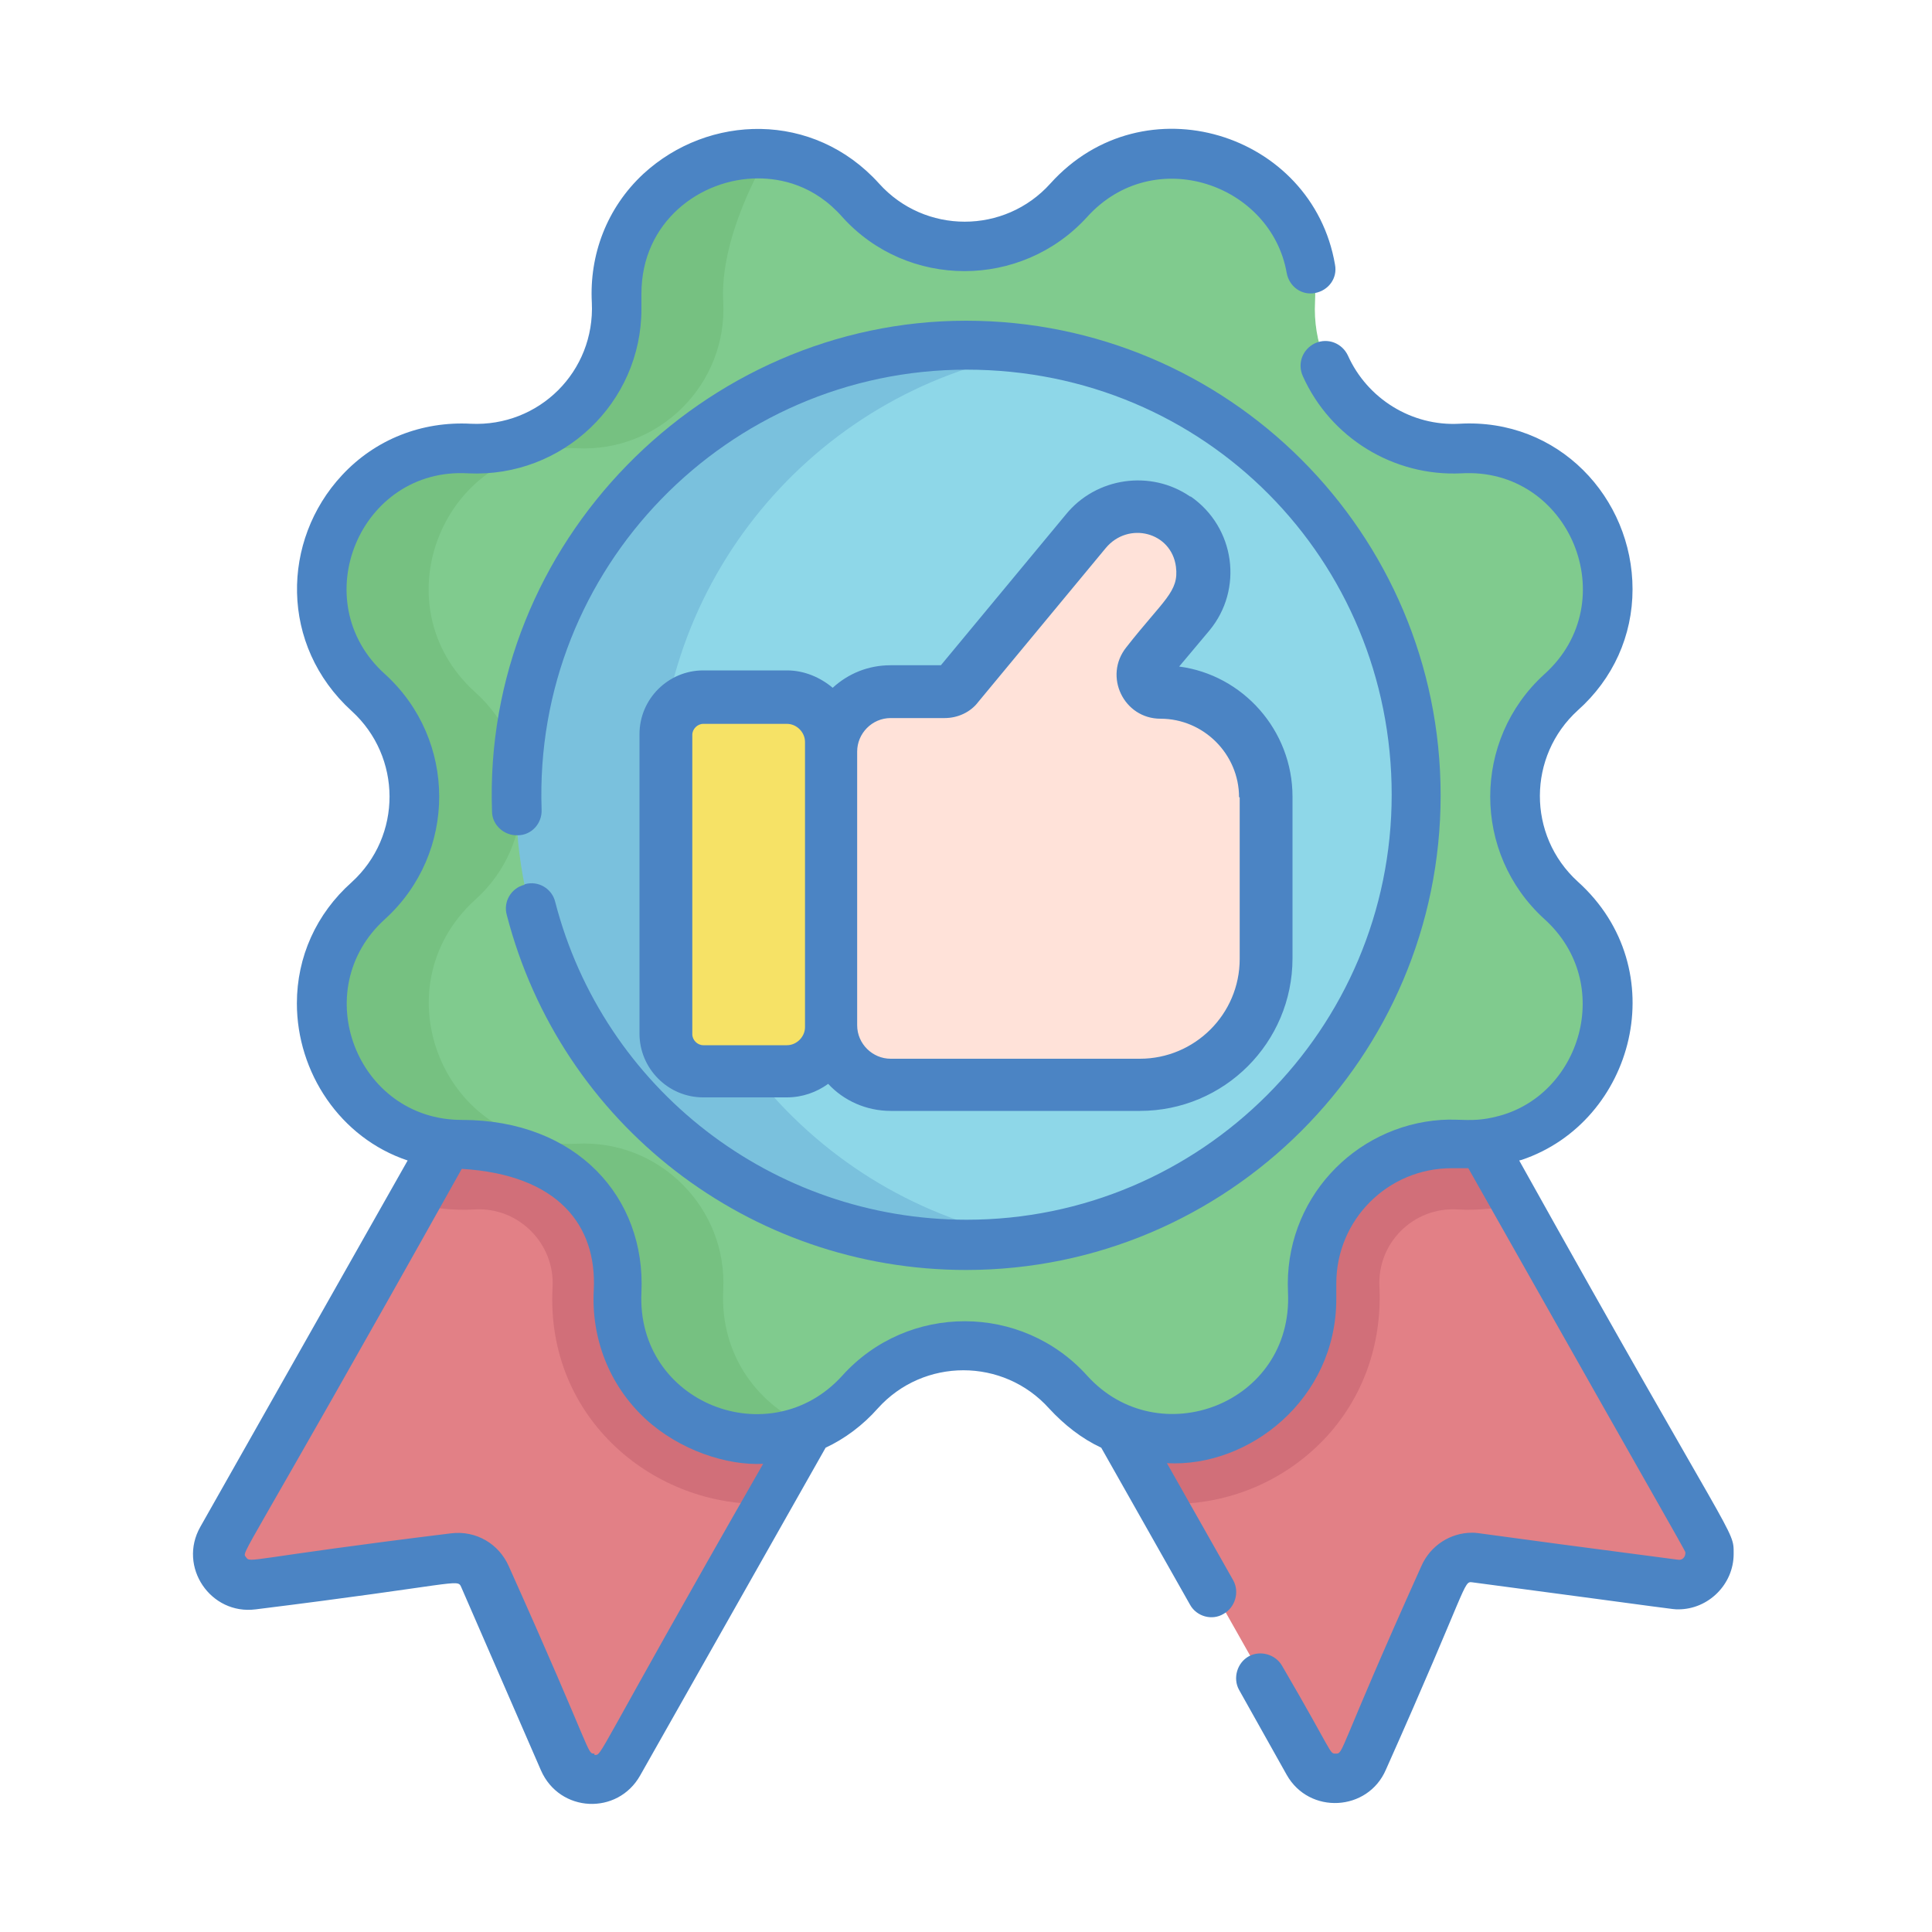
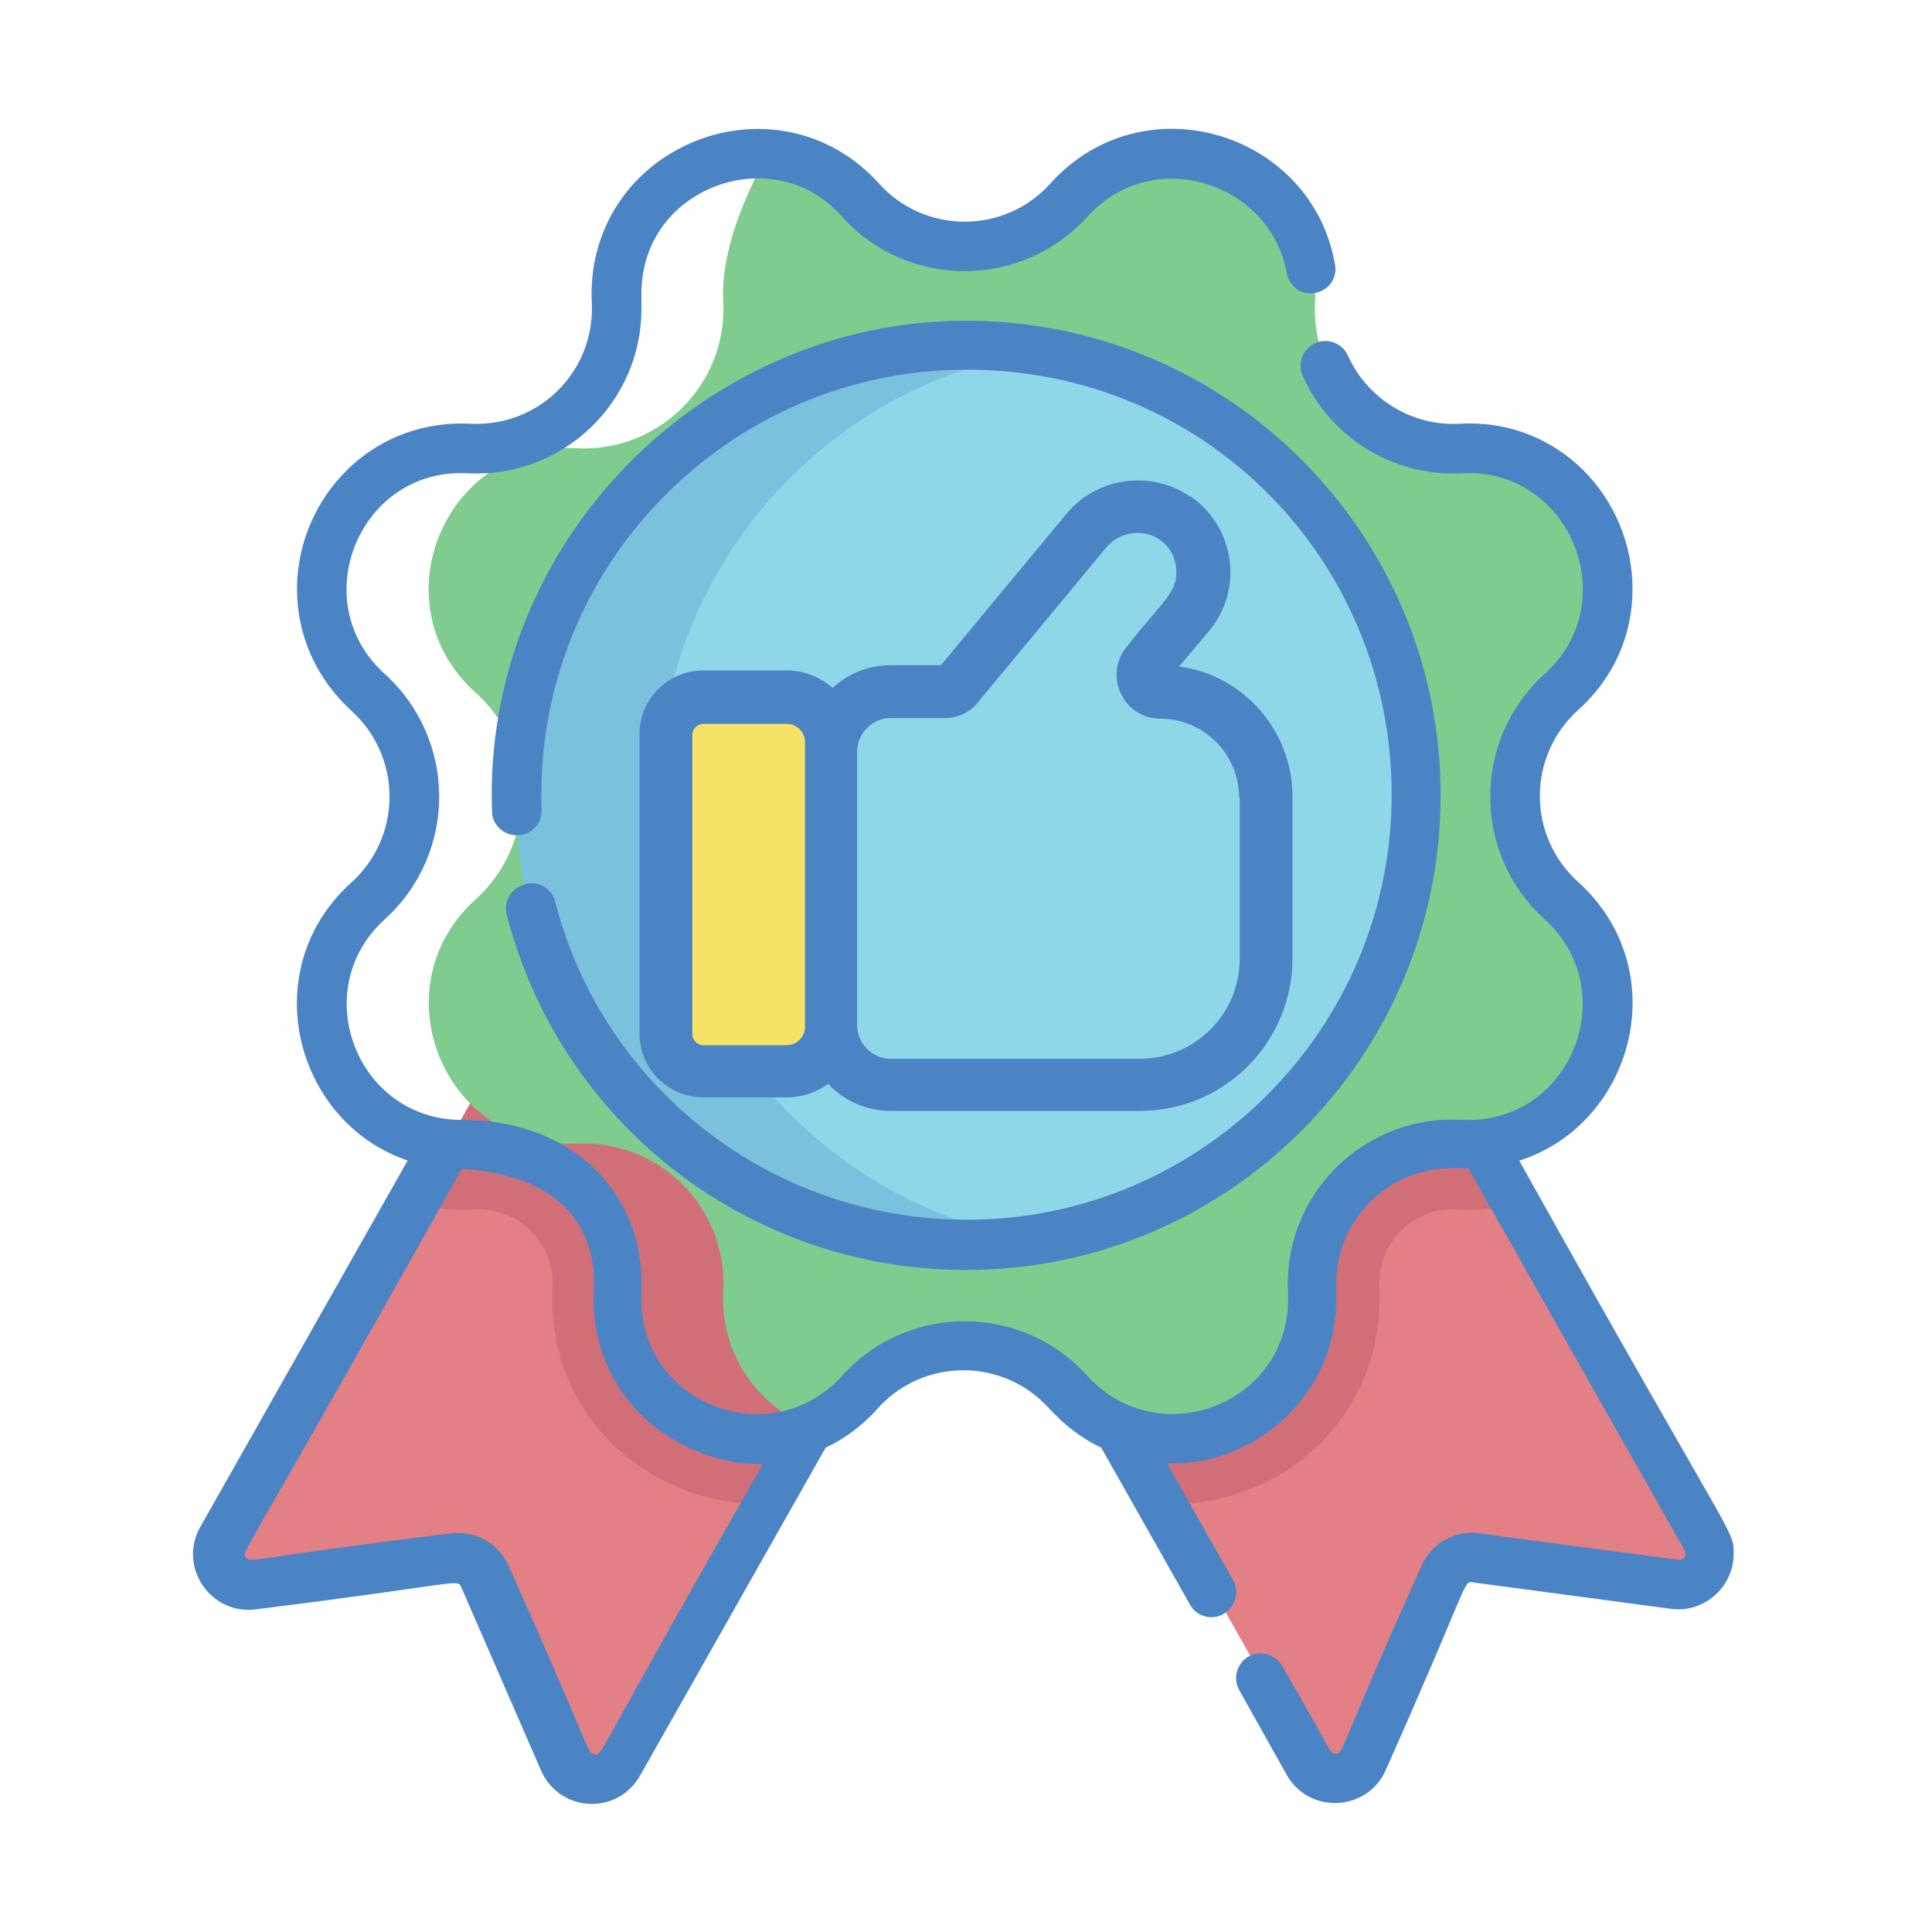
<svg xmlns="http://www.w3.org/2000/svg" id="Layer_1" data-name="Layer 1" viewBox="0 0 30 30">
  <defs>
    <style>
      .cls-1 {
        fill: #80cb8e;
      }

      .cls-1, .cls-2, .cls-3, .cls-4, .cls-5, .cls-6, .cls-7, .cls-8, .cls-9, .cls-10 {
        stroke-width: 0px;
      }

      .cls-2 {
        fill: #76c181;
      }

      .cls-3 {
        fill: #4b84c4;
      }

      .cls-4 {
        fill: #e28086;
      }

      .cls-5 {
        fill: #7ac1dd;
      }

      .cls-6 {
        fill: #8ed7e8;
      }

      .cls-7 {
        fill: #ffe2d9;
      }

      .cls-8 {
        fill: #d16f79;
      }

      .cls-9 {
        fill: #fff;
      }

      .cls-10 {
        fill: #f6e266;
      }
    </style>
  </defs>
  <rect class="cls-9" width="30" height="30" />
  <g>
    <path class="cls-4" d="M14.06,19.58c-5.11,9.05-.1.17-4.4,7.79-.19.34-.7.32-.86-.04l-1.24-2.86c-.09-.2-.29-.31-.5-.28l-3.09.41c-.39.05-.68-.37-.48-.71,2.86-5.06,1.43-2.53,4.4-7.79l3.08,1.74,3.08,1.74Z" />
    <path class="cls-4" d="M26.04,24.6l-3.09-.41c-.21-.03-.42.09-.5.28l-1.24,2.86c-.16.36-.66.39-.86.04l-2.27-4.02-.69-1.22-1.44-2.55,3.08-1.74,3.08-1.74c.2.36,4.25,7.52,4.4,7.79.19.34-.09.76-.48.71Z" />
    <path class="cls-8" d="M10.97,17.84l3.08,1.74c-.06.1.18-.33-2.13,3.77-1.74.07-3.45-1.31-3.34-3.36.04-.67-.52-1.25-1.21-1.21-.33.02-.65-.02-.95-.09,2.02-3.57,1.31-2.32,1.47-2.59l3.08,1.74Z" />
    <path class="cls-8" d="M23.58,18.69c-.3.07-.62.11-.95.09-.68-.04-1.25.52-1.21,1.21.04.89-.26,1.73-.86,2.36-.66.69-1.57,1.04-2.49,1l-.69-1.22-1.44-2.55,3.08-1.74,3.08-1.74c.15.27-.55-.97,1.47,2.59Z" />
-     <path class="cls-2" d="M22.68,17.76c-1.28-.07-2.35.99-2.28,2.28.1,2.06-2.42,3.08-3.79,1.57-.43-.48-1.02-.72-1.61-.72s-1.18.24-1.61.72c-1.37,1.52-3.89.48-3.79-1.57.07-1.28-.99-2.35-2.28-2.28-2.06.1-3.08-2.42-1.57-3.79.96-.86.96-2.37,0-3.23-1.52-1.37-.47-3.89,1.57-3.79,1.28.07,2.35-.99,2.28-2.28-.1-2.05,2.42-3.08,3.79-1.57.86.96,2.37.96,3.23,0,1.37-1.52,3.89-.48,3.79,1.57-.07,1.28.99,2.35,2.28,2.28,2.06-.1,3.08,2.42,1.57,3.79-.96.86-.96,2.37,0,3.23,1.52,1.37.48,3.89-1.57,3.79Z" />
    <path class="cls-1" d="M22.68,17.76c-1.28-.07-2.35.99-2.28,2.28.1,2.06-2.42,3.08-3.79,1.57-.43-.48-1.02-.72-1.61-.72s-1.18.24-1.61.72c-.24.26-.51.45-.79.56-.8-.32-1.42-1.1-1.37-2.13.07-1.28-.99-2.35-2.28-2.28-2.06.1-3.08-2.42-1.57-3.79.48-.43.72-1.02.72-1.61s-.24-1.18-.72-1.61c-1.52-1.37-.48-3.89,1.57-3.79,1.28.07,2.35-.99,2.28-2.28-.04-.75.32-1.63.7-2.29.52.03,1.05.26,1.47.72.86.96,2.37.96,3.23,0,1.37-1.52,3.89-.48,3.79,1.57-.07,1.28.99,2.35,2.28,2.28,2.06-.1,3.08,2.42,1.57,3.79-.96.86-.96,2.37,0,3.23,1.52,1.37.48,3.89-1.57,3.79Z" />
    <path class="cls-5" d="M21.98,12.36c0,3.48-2.55,6.37-5.88,6.9-.36.06-.73.09-1.11.09-3.86,0-6.98-3.13-6.98-6.98s3.13-6.98,6.98-6.98c.38,0,.75.03,1.11.09,3.33.53,5.88,3.42,5.88,6.9Z" />
    <path class="cls-6" d="M21.98,12.36c0,3.48-2.55,6.37-5.88,6.9-3.33-.53-5.88-3.42-5.88-6.9s2.55-6.37,5.88-6.9c3.33.53,5.88,3.42,5.88,6.9Z" />
-     <path class="cls-7" d="M19.66,12.38v2.51c0,1.08-.88,1.96-1.96,1.96h-3.87c-.51,0-.92-.42-.92-.92v-4.25c0-.51.42-.92.92-.92h.84c.08,0,.16-.04.21-.1l1.98-2.39c.34-.41.95-.51,1.38-.21.49.34.58,1.03.2,1.48l-.64.77c-.14.18-.02.44.21.44.9,0,1.63.73,1.63,1.63Z" />
    <path class="cls-10" d="M10.34,16.06v-4.65c0-.32.26-.58.58-.58h1.3c.38,0,.69.31.69.69v4.44c0,.38-.31.69-.69.69h-1.3c-.32,0-.58-.26-.58-.58Z" />
    <path class="cls-3" d="M8.14,13.74c-.2.05-.33.26-.27.47.84,3.25,3.77,5.51,7.13,5.51,4.06,0,7.37-3.3,7.37-7.37s-3.3-7.37-7.37-7.37-7.51,3.44-7.36,7.62c0,.21.19.38.4.37.21,0,.38-.18.37-.4-.13-3.75,2.89-6.83,6.6-6.83s6.6,2.96,6.6,6.6-2.96,6.6-6.6,6.6c-3.01,0-5.64-2.03-6.39-4.94-.05-.2-.26-.33-.47-.27Z" />
    <path class="cls-3" d="M18.48,7.71c-.61-.42-1.46-.3-1.93.28l-1.94,2.34h-.78c-.35,0-.66.13-.9.35-.19-.16-.44-.27-.71-.27h-1.3c-.54,0-.99.44-.99.99v4.65c0,.54.44.99.99.99h1.3c.24,0,.46-.08.64-.21.24.26.59.42.97.42h3.87c1.31,0,2.37-1.06,2.37-2.37v-2.51c0-1.03-.77-1.89-1.76-2.02l.47-.56c.53-.64.4-1.6-.29-2.08ZM12.5,15.95c0,.15-.13.28-.28.28h-1.3c-.09,0-.17-.08-.17-.17v-4.65c0-.09.08-.17.17-.17h1.3c.15,0,.28.13.28.28v4.44ZM19.25,12.38v2.51c0,.86-.7,1.55-1.55,1.55h-3.87c-.28,0-.52-.23-.52-.52v-4.25c0-.28.23-.52.52-.52h.84c.2,0,.4-.09.52-.25l1.98-2.39c.35-.42,1.02-.25,1.09.29.05.39-.19.51-.77,1.25-.36.45-.04,1.11.53,1.11.67,0,1.22.55,1.22,1.22Z" />
    <path class="cls-3" d="M23.63,18.01c1.75-.59,2.38-2.96.87-4.32-.79-.72-.78-1.95,0-2.66.55-.49.85-1.16.85-1.88,0-1.42-1.15-2.66-2.69-2.57-.74.04-1.43-.39-1.73-1.06-.09-.19-.31-.28-.51-.19-.19.09-.28.31-.19.51.43.96,1.41,1.56,2.46,1.51,1.68-.1,2.55,1.99,1.29,3.12-1.12,1.02-1.12,2.78,0,3.8,1.11,1,.56,2.76-.75,3.07-.36.09-.55.03-.85.05-1.35.09-2.45,1.24-2.38,2.68.08,1.73-2.01,2.52-3.12,1.29-1.01-1.12-2.78-1.13-3.8,0-1.12,1.24-3.2.43-3.12-1.29.07-1.47-1-2.68-2.79-2.68-1.63,0-2.41-2.02-1.19-3.12,1.12-1.02,1.12-2.78,0-3.8-1.26-1.13-.39-3.22,1.29-3.12,1.47.07,2.69-1.1,2.69-2.55,0-.09,0-.15,0-.24,0-1.12.92-1.79,1.81-1.79.35,0,.87.1,1.31.6,1.01,1.12,2.78,1.12,3.8,0,1.04-1.15,2.86-.51,3.1.87.04.21.23.35.44.31.21-.04.35-.23.31-.44-.35-2.05-2.97-2.87-4.42-1.26-.71.79-1.95.79-2.66,0-1.02-1.13-2.65-1.08-3.66-.15-.57.53-.84,1.26-.8,2,.05,1.07-.82,1.93-1.88,1.88-.76-.04-1.48.24-2,.8-.94,1.01-.97,2.64.15,3.66.78.71.79,1.94,0,2.66-.55.49-.85,1.16-.85,1.88,0,1.07.67,2.09,1.72,2.44l-3.22,5.69c-.35.62.16,1.37.86,1.28,3.14-.39,3.13-.48,3.19-.35l1.24,2.85c.29.66,1.19.7,1.54.08l2.88-5.09c.3-.14.58-.35.81-.61.71-.79,1.95-.79,2.66,0,.24.26.51.47.81.61l1.38,2.44c.1.18.34.25.52.14.18-.1.25-.34.15-.52l-1.03-1.82c1.27.07,2.63-.99,2.63-2.55,0-.1,0-.16,0-.24,0-.99.8-1.79,1.79-1.79.05,0,.21,0,.26,0,3.57,6.32,3.37,5.93,3.37,5.98s-.04.11-.11.1c-3.22-.42-3.09-.42-3.2-.42-.34,0-.65.2-.79.52-1.31,2.91-1.2,2.91-1.33,2.91-.1,0-.03.01-.83-1.36-.1-.18-.34-.25-.52-.15-.18.1-.25.34-.15.52l.74,1.32c.35.62,1.26.57,1.54-.08,1.28-2.87,1.2-2.93,1.34-2.91,3.24.43,3.1.42,3.2.42.47,0,.86-.39.86-.86,0-.4.05-.05-3.33-6.11ZM9.23,27.23c-.12,0-.01.03-1.33-2.91-.15-.34-.5-.56-.9-.51-3.17.39-3.11.47-3.18.37-.07-.1-.13.19,3.35-6.03,1.5.09,2.1.88,2.05,1.88-.04.74.23,1.47.8,2,.53.49,1.27.73,1.83.7-2.67,4.66-2.49,4.52-2.62,4.52Z" />
  </g>
</svg>